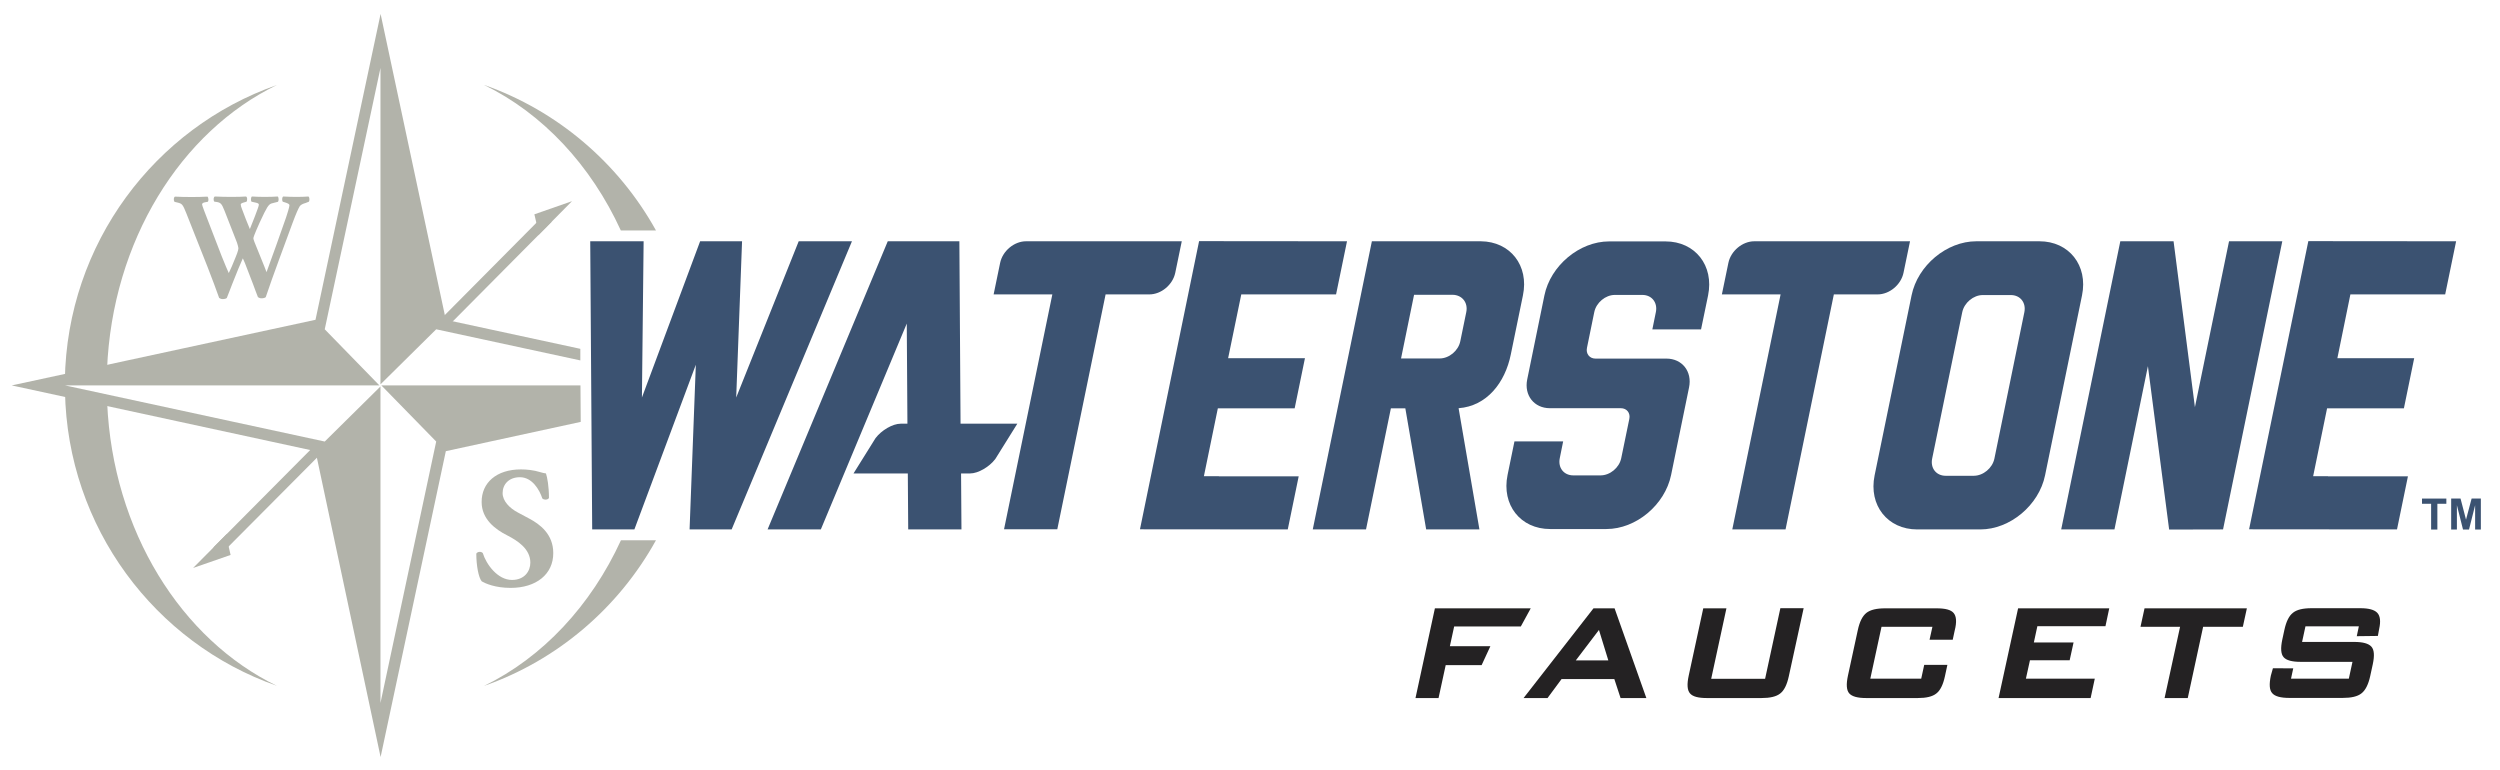
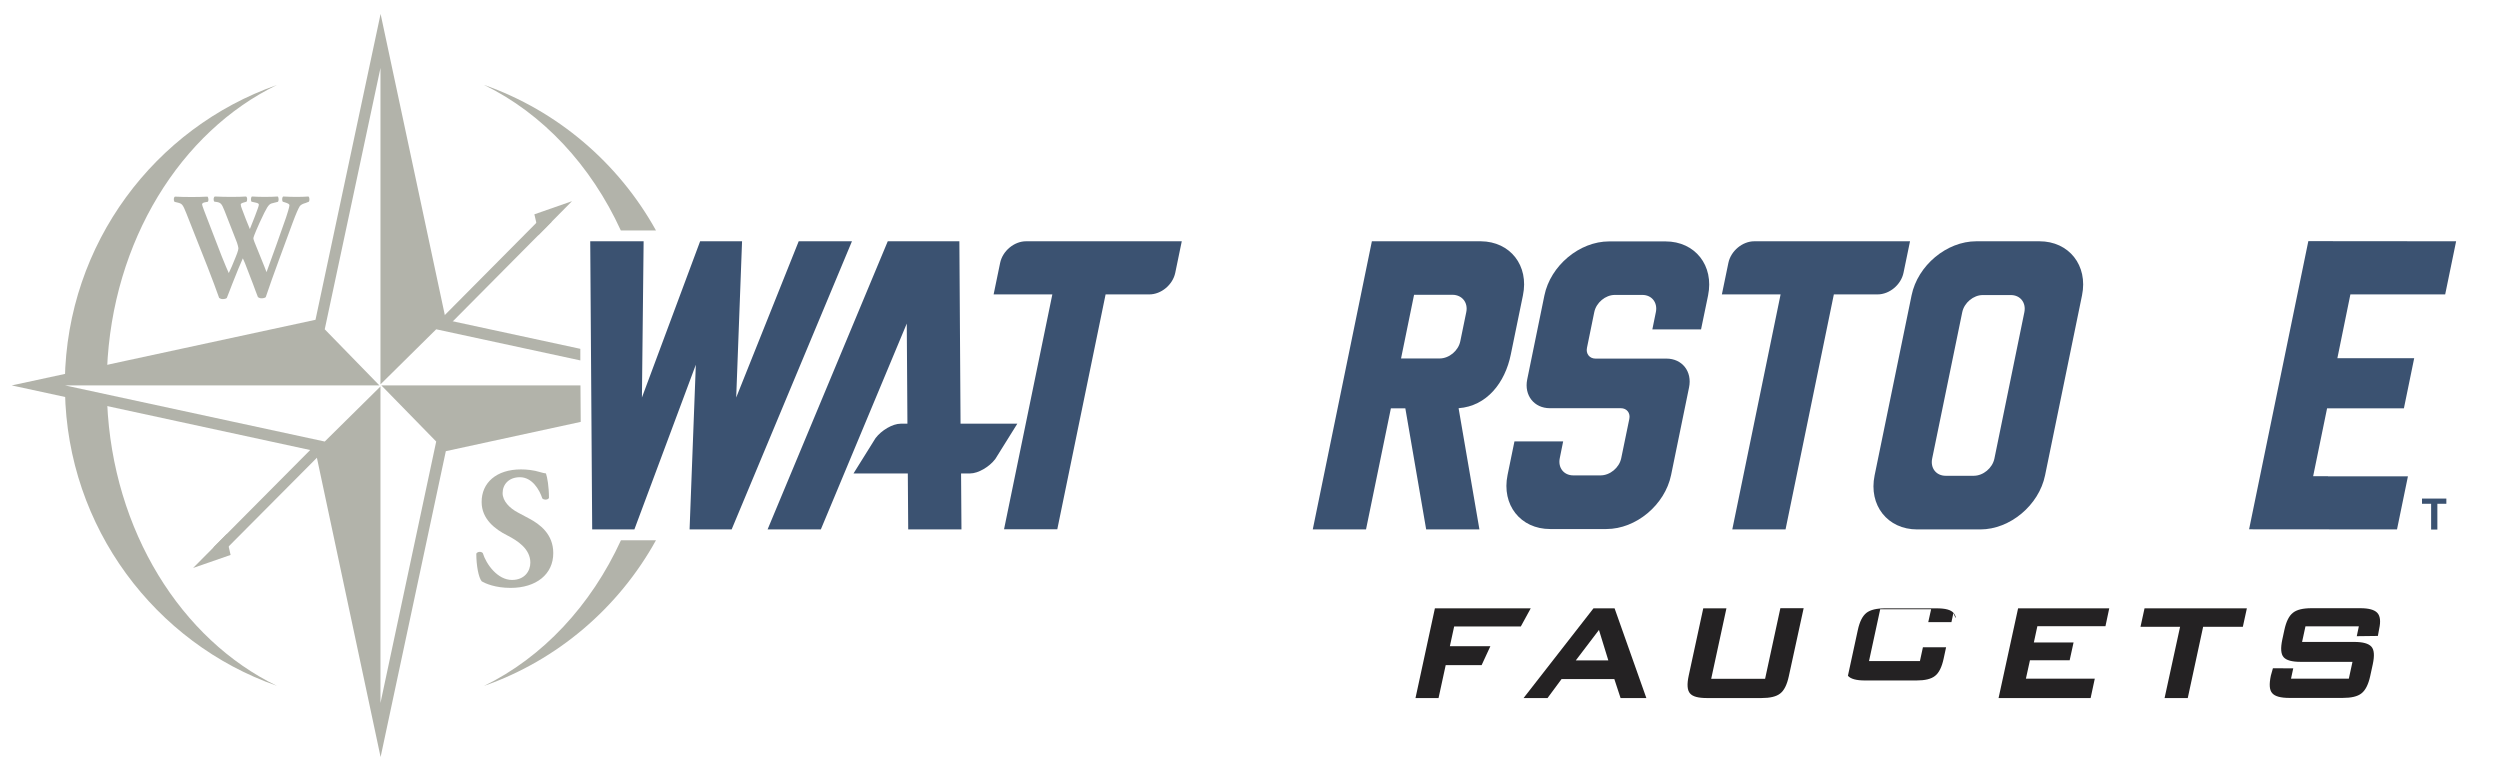
<svg xmlns="http://www.w3.org/2000/svg" version="1.1" id="Layer_1" x="0px" y="0px" viewBox="0 0 1920 591.1" style="enable-background:new 0 0 1920 591.1;" xml:space="preserve">
  <style type="text/css">
	.st0{fill:#3B5271;}
	.st1{fill:#B2B3AA;}
	.st2{fill:#242223;}
</style>
-   <polygon class="st0" points="1752.8,185.3 1711.9,185.3 1685.7,312.7 1669.3,185.3 1628.4,185.3 1583,406.6 1623.9,406.6   1649.6,281.2 1665.9,406.7 1707.3,406.6 " />
  <polygon class="st0" points="613.4,185.3 565.4,305.3 569.9,185.3 569.7,185.3 537.9,185.3 537.7,185.3 493,305.3 494.3,185.3   453.3,185.3 454.8,406.6 455.2,406.6 487.2,406.6 534.4,280.1 529.6,406.6 561.6,406.6 561.9,406.6 654.3,185.3 " />
  <path class="st0" d="M1531.7,352.2c-1.5,7.3-8.6,13.2-15.9,13.2h-21.5c-7.3,0-11.9-5.9-10.4-13.2l23.1-112.4  c1.5-7.3,8.6-13.2,15.8-13.2h21.5c7.3,0,11.9,5.9,10.4,13.2L1531.7,352.2z M1566.3,185.3h-48.5c-22.8,0-45,18.6-49.7,41.5  l-28.4,138.3c-4.7,22.9,9.9,41.5,32.7,41.5h48.5c22.8,0,45-18.6,49.7-41.5l28.4-138.3C1603.7,203.9,1589,185.3,1566.3,185.3z" />
  <path class="st0" d="M1306.4,253l5.4-26.1c4.7-22.9-9.9-41.5-32.7-41.5h-43.3c-22.8,0-45,18.6-49.7,41.5l-13.2,64.5  c-2.5,12.2,5.3,22.1,17.4,22.1h34.9l0,0h6.2v0h13.4c4.6,0,7.5,3.7,6.5,8.3l-6.2,30.1c-1.5,7.3-8.6,13.2-15.9,13.2h-20.9  c-7.3,0-11.9-5.9-10.4-13.2l2.6-12.9h-37.4l-5.3,25.8c-4.7,22.9,9.9,41.5,32.7,41.5h43.2c22.8,0,45-18.6,49.7-41.5l13.8-67.3  c2.5-12.2-5.3-22.1-17.4-22.1H1268l-42.7,0c-4.5,0-7.5-3.7-6.5-8.3l5.6-27.4c1.5-7.3,8.6-13.2,15.8-13.2h21.1  c7.3,0,11.9,5.9,10.4,13.2L1269,253H1306.4z" />
  <path class="st0" d="M737.7,325.4l-0.9-140.1h-55l-92.3,221.3h40.9l66-158.1l0.5,76.9h-5.2c-6.1,0-14.7,5-19.3,11.1l-16.9,27.1h41.7  l0.3,43h40.9l-0.3-43h7c6.1,0,14.7-5,19.3-11.1l16.9-27.1H737.7z" />
  <path class="st0" d="M885,185.3l-97,0c-9.1,0-18,7.4-19.9,16.6l-5,24.2h45.1l-37.1,180.4h40.9l37.1-180.4h33.6  c9.1,0,18-7.4,19.9-16.6l5-24.2H885z" />
  <path class="st0" d="M1347.3,185.3c-9.1,0-18,7.4-19.9,16.6l-5,24.2h45.1l-37.1,180.5h40.9l37.1-180.5h33.6c9.1,0,18-7.4,19.9-16.6  l5-24.2L1347.3,185.3z" />
  <polygon class="st0" points="1867.1,406.7 1867.1,386.9 1860.1,386.9 1860.1,382.9 1878.8,382.9 1878.8,386.9 1871.9,386.9   1871.9,406.7 " />
-   <polygon class="st0" points="1898.2,382.9 1893.9,399.1 1889.7,382.9 1882.5,382.9 1882.5,406.7 1886.9,406.7 1886.9,388   1891.6,406.7 1896.2,406.7 1900.9,388 1900.9,406.7 1905.3,406.7 1905.3,382.9 " />
-   <polygon class="st0" points="1026.1,226.1 1034.5,185.3 920.9,185.2 875.5,406.5 989,406.6 997.4,365.8 936.1,365.8 936.1,365.7   924.6,365.7 935.3,313.6 994.3,313.6 1002.2,275.1 943.2,275.1 953.3,226.1 " />
  <polygon class="st0" points="1877.9,226.1 1886.3,185.3 1772.8,185.2 1727.3,406.5 1840.9,406.6 1849.3,365.8 1787.9,365.8   1787.9,365.7 1776.5,365.7 1787.2,313.6 1846.2,313.6 1854.1,275.1 1795.1,275.1 1805.1,226.1 " />
  <path class="st0" d="M1126.1,239.7l-4.6,22.4c-1.5,7.3-8.6,13.2-15.9,13.2h-29.6l10-48.9h29.6  C1122.9,226.5,1127.6,232.4,1126.1,239.7 M1137.3,185.3L1137.3,185.3l-83.7,0l-45.4,221.3h40.9l19.1-93h11.1l16,93h40.9l-16-93.1  c21.6-1.6,35.7-19.5,40.1-41.3l9.3-45.3C1174.4,204,1159.9,185.5,1137.3,185.3z" />
  <polygon class="st1" points="169.4,425.9 163.9,420.4 243.1,340.7 248.6,346.3 " />
  <polygon class="st1" points="148.3,436.2 177.1,426.2 175,417.1 174.2,410.1 " />
  <polygon class="st1" points="342.9,251.7 337.4,246.2 418.1,164.9 423.6,170.4 " />
  <polygon class="st1" points="439.3,154.5 410.4,164.6 412.5,173.6 413.4,180.7 " />
  <path class="st1" d="M234.7,155.9c-2.3,0.6-3.8,1.5-4.5,2.5c-1.1,1.8-2.8,5.5-5.5,12.8c-4.9,13.5-15.7,42.1-20.6,57  c-0.6,0.6-2,0.9-3.3,0.9c-1.1,0-2-0.4-2.7-0.9c-1.1-2.7-2.6-6.9-3.8-10.1l-4.2-10.9c-1.4-3.7-2.7-7.1-3.6-8.8  c-0.9,1.9-2.1,4.7-3.4,7.9l-4.7,11.7c-1.5,3.7-2.6,7-4.2,10.8c-0.5,0.6-1.8,0.9-3.3,0.9c-1.1,0-1.7-0.4-2.6-0.9  c-1.6-4.8-5.6-15.2-8.9-23.8l-16.3-41.2c-2.7-6.8-3.3-7.4-6.6-8.2l-2.5-0.6c-0.8-1.2-0.7-3.5,0.4-4c3.7,0.2,7.9,0.3,12.9,0.3  c4.4,0,8.2-0.1,12-0.3c0.8,0.5,1.2,3.3,0.2,4l-1.8,0.3c-1.8,0.3-2.5,0.9-2.5,1.7c0,0.8,2.1,6.2,5.2,14.2l9.8,25.4  c2.8,7.1,4.3,10.4,5.5,13.1c1.2-2.3,3.5-7.7,5.1-11.8l1.3-3.3c0.7-1.8,1-3.3,1-4c0-0.7-0.7-3.1-1.1-4.3l-9.5-24.3  c-2.3-5.8-3-6.5-6.8-7l-1-0.1c-1-0.9-0.8-3.6,0.3-4c4.3,0.2,8.2,0.3,12.5,0.3c5.1,0,8.9-0.1,11.4-0.3c1.2,0.3,1.1,3.4,0.4,4  l-1.7,0.5c-1.2,0.3-2.7,0.8-2.7,1.6c0,0.9,0.4,2.2,0.9,3.4l3,7.9c0.9,2.4,2.2,5.5,3.1,7.6c1-2.4,2.1-5.3,3.1-7.8l0.9-2.3  c1.7-4.4,2.9-7.8,2.9-8.5c0-0.8-0.4-1.2-2-1.6l-3.6-0.8c-0.7-0.8-0.6-3.5,0.3-4c2.9,0.2,6.5,0.3,9.7,0.3c3.9,0,7.6-0.1,10.1-0.3  c0.8,0.6,1,3.3,0.1,4.1l-2.8,0.7c-3.4,0.8-4.1,0.8-7.6,7.7c-2.4,4.7-4.9,10.5-6.2,13.5c-0.9,2.1-2.2,5.4-2.2,6c0,0.4,0.1,1,0.8,2.9  l4.7,11.6c2.6,6.3,4,10,4.6,11.6c4.8-13.3,10.2-28,15-42c0.7-2,2.6-8.1,2.6-9.3c0-1.2-1.6-1.6-2.9-2.1l-2.2-0.7  c-0.8-1-0.6-3.5,0.3-4c3.2,0.2,7.3,0.3,10.2,0.3c3.5,0,6.4-0.1,9.2-0.3c0.9,0.6,1,3.1,0.3,4L234.7,155.9z" />
  <path class="st1" d="M392.2,451.5c-12,0-19.4-3.4-22.2-5c-2.5-2.9-4.2-12.3-4.2-21.3c0.9-1.7,3.9-1.8,5-0.4  c2.6,8.5,11.3,20.6,22.4,20.6c9.6,0,14.1-6.7,14.1-13.3c0-10.6-9.9-16.9-17.7-20.9c-9.4-4.7-19.7-12.6-19.7-25.6  c-0.1-14.8,11.3-25.1,30.2-25.1c4.3,0,9.6,0.5,14.8,2.1c1.7,0.5,2.9,0.8,4.4,1c1,2.9,2.3,10,2.3,18.8c-0.7,1.6-3.9,1.7-5.1,0.4  c-2.2-6.7-7.8-16.3-17.2-16.3c-8.6,0-13.3,5.6-13.3,12.2c0,6,5.3,11.6,11.9,15l8.6,4.6c8.1,4.3,18.4,11.9,18.4,26.4  C425,441,411.8,451.5,392.2,451.5" />
  <path class="st1" d="M49.8,292l32.4-8.2c4-98.9,56.7-182.7,130.4-218.5C119,98.1,51.5,186.9,49.8,292" />
  <path class="st1" d="M82.3,309.3l-32.4-8.9c1.8,104.8,69.3,193.6,162.7,226.3C139.2,491.1,86.6,407.8,82.3,309.3" />
  <polygon class="st1" points="292.3,10.7 242.3,245.6 9,296 242.3,346.5 292.3,581.4 342.4,346.5 446,324 445.8,296 292.9,296   335,339.1 292.2,539.9 292.2,296.8 249.4,339.1 50,296 291.4,296 249.4,252.9 292.2,52.2 292.2,295.2 335,252.9 445.7,276.8   445.7,267.9 342.4,245.6 " />
  <path class="st1" d="M476.9,414.9c-23,50.2-60.2,90-105.2,111.9c56.5-19.8,103.4-60,132.1-111.9H476.9z" />
  <path class="st1" d="M503.8,177c-28.7-51.8-75.7-92-132.1-111.8c45,21.9,82.1,61.6,105.1,111.8H503.8z" />
  <polygon class="st2" points="1168,481.1 1175.6,467.2 1102,467.2 1087.1,536.1 1104.8,536.1 1110.3,510.8 1137.9,510.8   1144.6,496.3 1113.5,496.3 1116.8,481.1 " />
  <path class="st2" d="M1235.2,507.2h-25l17.8-23.4L1235.2,507.2z M1240,467.2h-16.2l-53.7,68.9h18.4l10.8-14.6h40.5l4.8,14.6h19.8  L1240,467.2z" />
  <path class="st2" d="M1367.3,467.2l-11.7,54.1h-41.4l11.7-54.1h-17.8l-11.2,51.8c-1.4,6.6-1.1,11.1,1,13.5c2.1,2.5,6.4,3.6,13.1,3.6  h41.8c6.6,0,11.4-1.1,14.4-3.5c3-2.3,5.2-6.7,6.6-13.2l11.4-52.3H1367.3z" />
  <polygon class="st2" points="1617,480.9 1619.9,467.2 1549.9,467.2 1534.9,536.1 1605.6,536.1 1608.8,521.2 1555.9,521.2   1559,507.1 1589.5,507.1 1592.5,493.4 1562,493.4 1564.7,480.9 " />
  <polygon class="st2" points="1647,467.2 1643.9,481.4 1674.3,481.4 1662.4,536.1 1680.2,536.1 1692,481.4 1722.5,481.4   1725.6,467.2 " />
  <path class="st2" d="M1825.7,470.6c-2.2-2.3-6.5-3.5-12.9-3.5h-37.5c-6.6,0-11.3,1.1-14.3,3.5c-3,2.3-5.2,6.7-6.6,13.2l-1.6,7.4  c-1.4,6.6-1.1,11.1,1,13.5c2.1,2.4,6.4,3.6,13.1,3.6h39.8l-2.8,12.9h-44.4l1.7-7.9l-15.6-0.1l-1.6,5.7c-1.4,6.7-1.1,11.1,1.1,13.5  c2.1,2.4,6.4,3.6,13.2,3.6h40.9c6.6,0,11.4-1.1,14.4-3.5c3-2.3,5.3-6.8,6.7-13.2l2-9.2c1.4-6.6,1.1-11.1-1.1-13.5  c-2.2-2.4-6.5-3.6-13.2-3.6H1768l2.6-12h41l-1.6,7.6l16.2-0.2l1-5.4C1828.5,477.1,1828,473,1825.7,470.6" />
-   <path class="st2" d="M1500.4,470.8c-2.1-2.5-6.4-3.6-13.1-3.6h-39.5c-6.6,0-11.3,1.1-14.4,3.5c-3,2.4-5.2,6.7-6.6,13.2l-7.6,35.1  c-1.4,6.6-1.1,11.1,1,13.5c2.1,2.4,6.4,3.6,13.1,3.6h39.5c6.6,0,11.3-1.1,14.3-3.5c3-2.3,5.2-6.7,6.6-13.2l1.9-8.8h-17.8l-2.3,10.6  h-39.1l8.6-39.8h39.1l-2.2,9.9h17.8l1.5-7C1502.9,477.7,1502.5,473.3,1500.4,470.8" />
+   <path class="st2" d="M1500.4,470.8c-2.1-2.5-6.4-3.6-13.1-3.6h-39.5c-6.6,0-11.3,1.1-14.4,3.5c-3,2.4-5.2,6.7-6.6,13.2l-7.6,35.1  c2.1,2.4,6.4,3.6,13.1,3.6h39.5c6.6,0,11.3-1.1,14.3-3.5c3-2.3,5.2-6.7,6.6-13.2l1.9-8.8h-17.8l-2.3,10.6  h-39.1l8.6-39.8h39.1l-2.2,9.9h17.8l1.5-7C1502.9,477.7,1502.5,473.3,1500.4,470.8" />
</svg>